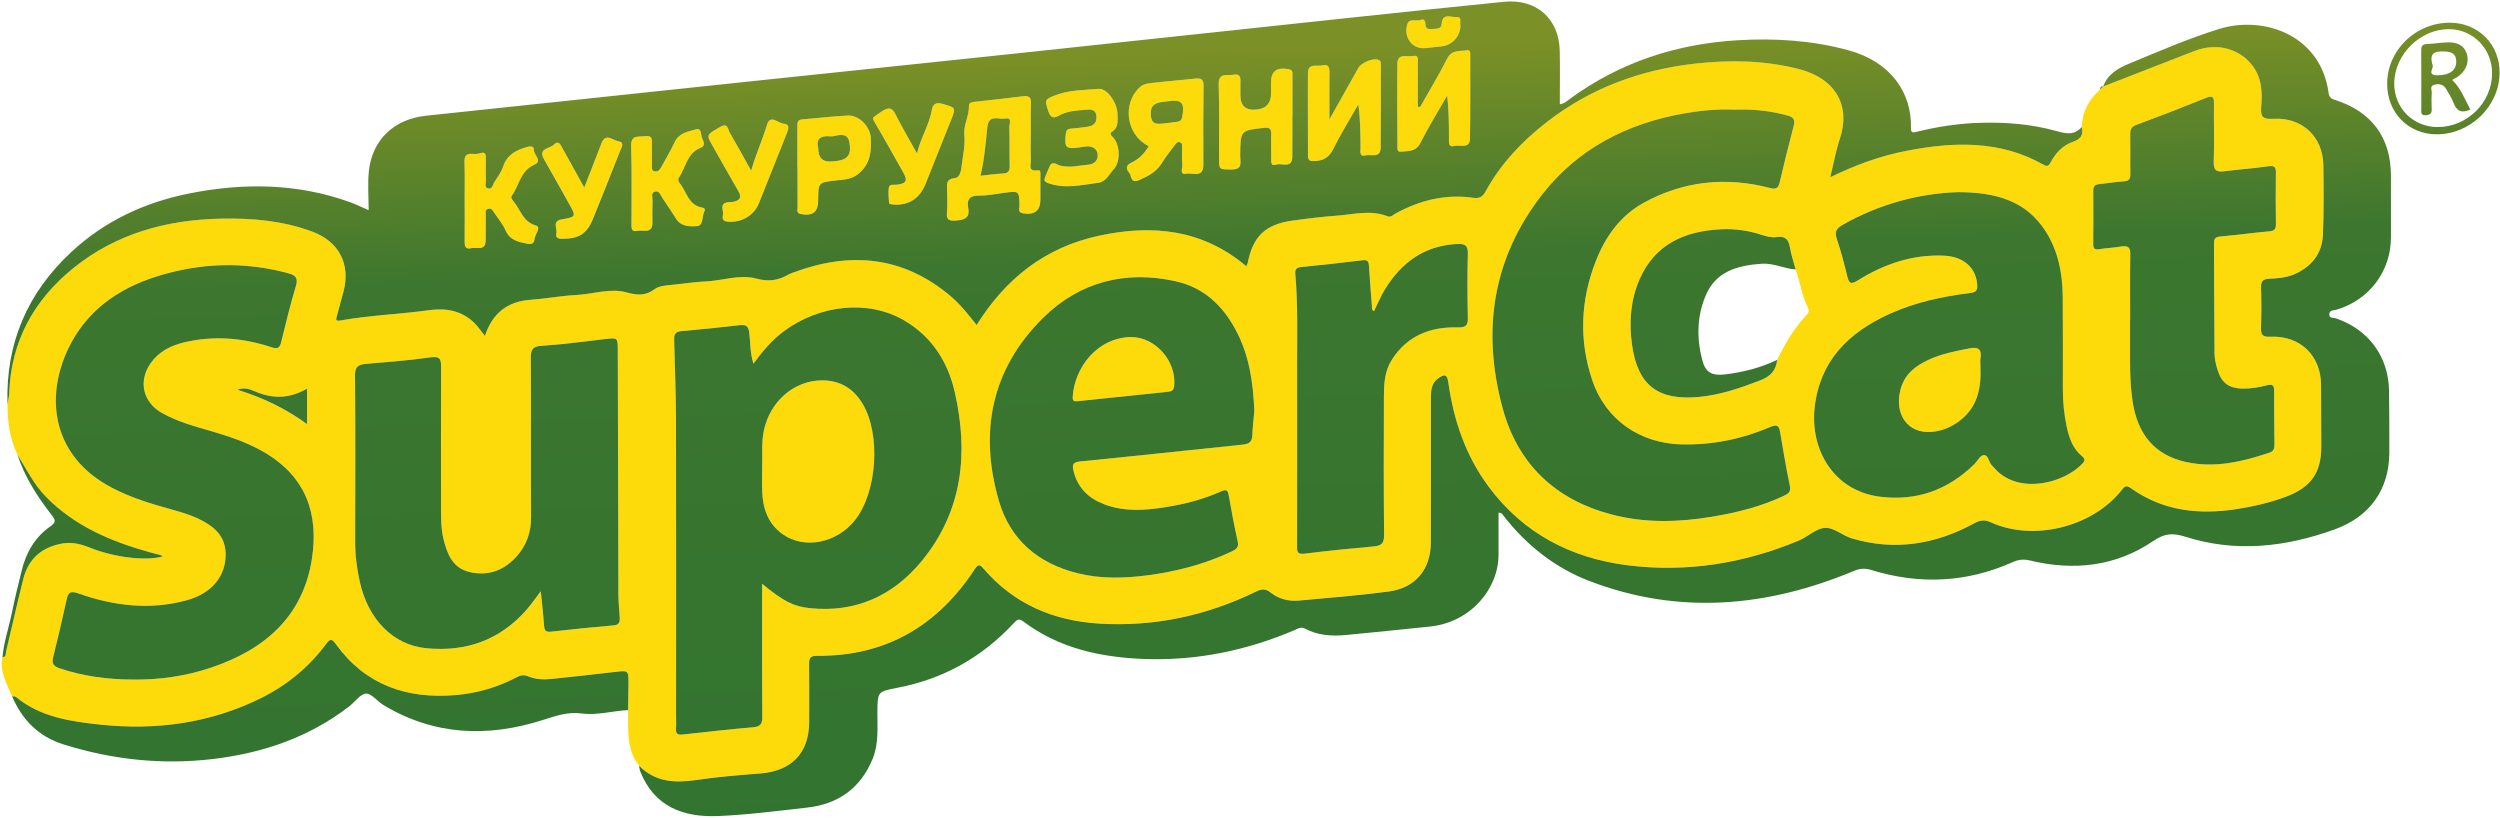
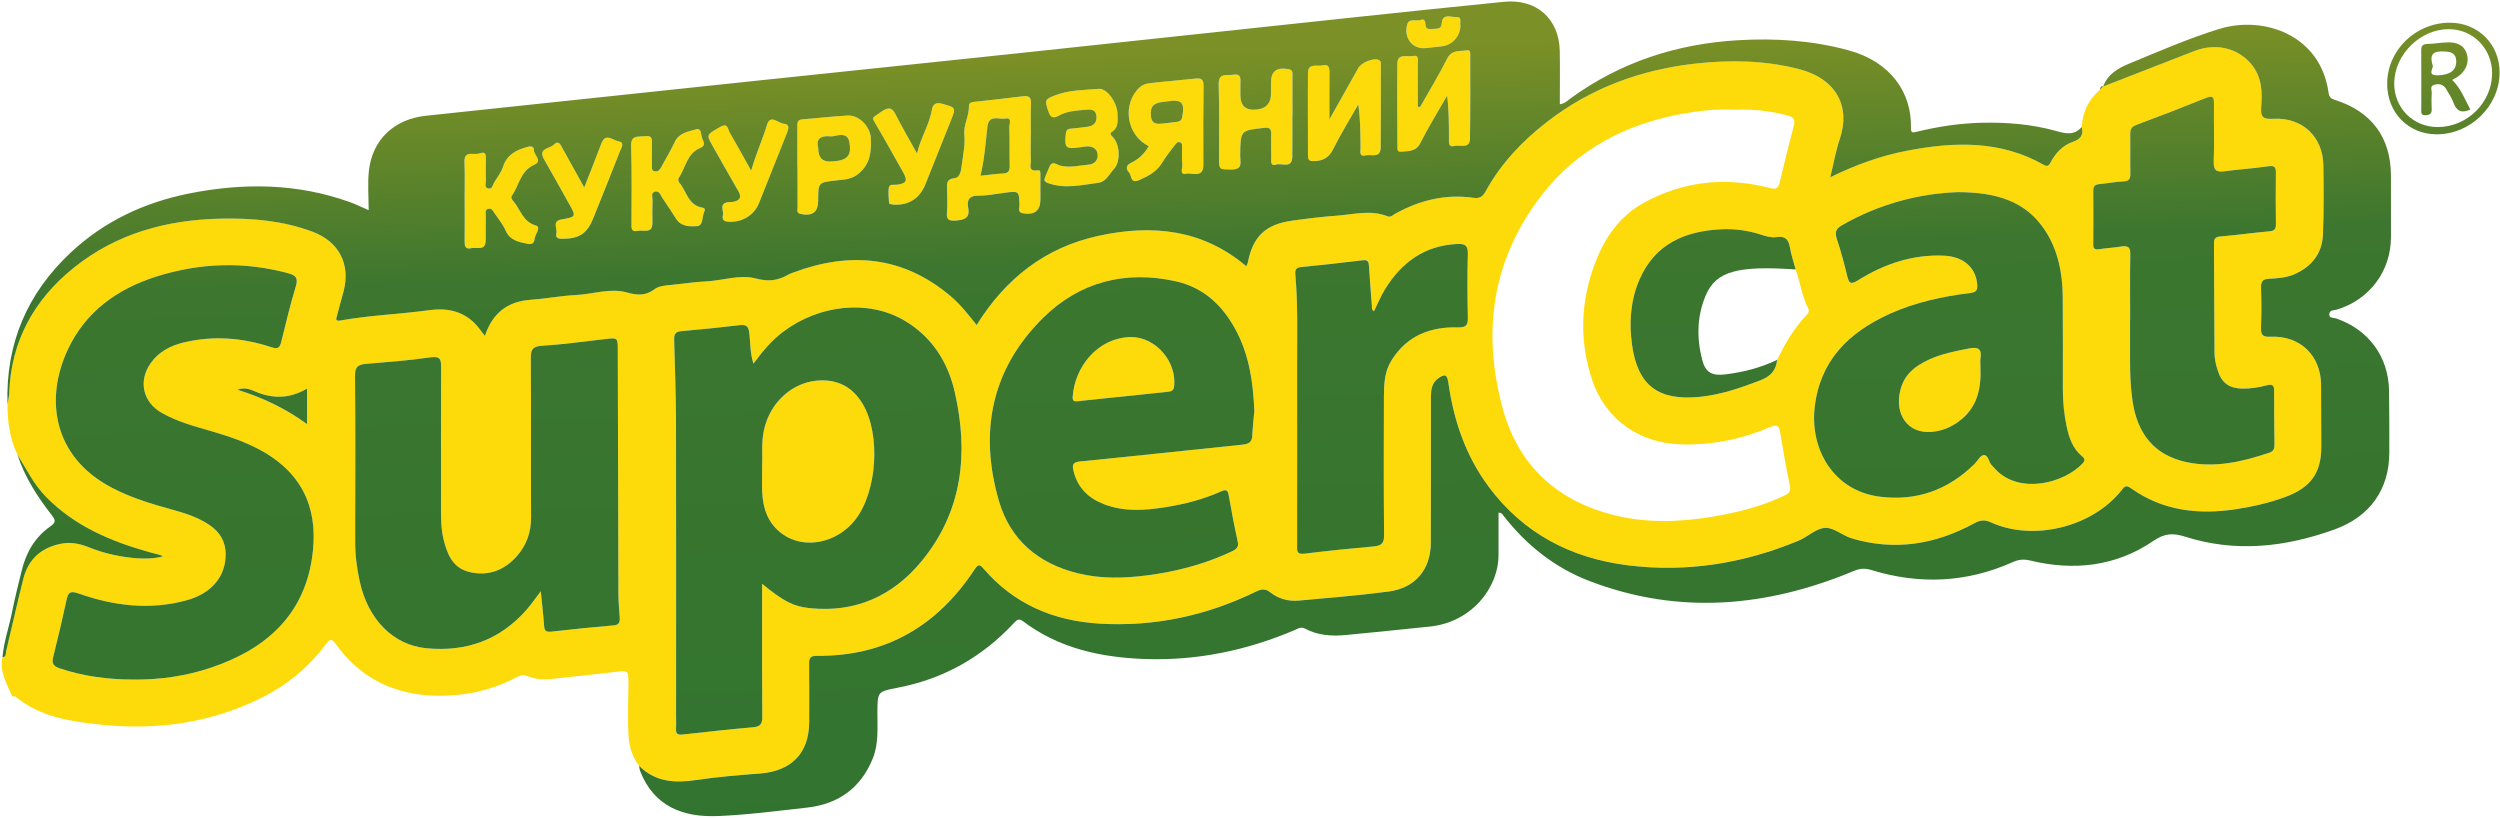
<svg xmlns="http://www.w3.org/2000/svg" width="159" height="52" viewBox="0 0 159 52" fill="none">
  <g clip-path="url(#clip0_3396_1077)">
    <path d="M40.641 48.696C39.814 47.634 39.971 46.382 39.944 45.164C39.953 44.614 39.966 44.065 39.969 43.514C39.972 42.618 39.971 42.633 39.093 42.737C37.767 42.895 36.439 43.036 35.11 43.177C34.593 43.232 34.076 43.214 33.59 43.015C33.336 42.911 33.13 42.929 32.893 43.056C31.664 43.708 30.356 44.092 28.961 44.207C25.846 44.466 23.238 43.559 21.365 40.977C21.117 40.637 21.017 40.582 20.74 40.955C19.638 42.44 18.237 43.592 16.568 44.413C13.342 46.002 9.91 46.46 6.369 46.084C4.474 45.883 2.562 45.607 1.01 44.321C0.957 44.277 0.851 44.296 0.77 44.285C0.434 43.486 -0.041 42.721 0.155 41.795C0.408 41.785 0.35 41.578 0.384 41.433C0.75 39.889 1.094 38.339 1.485 36.8C1.809 35.524 2.671 34.788 3.975 34.564C4.585 34.459 5.156 34.605 5.717 34.831C7.271 35.458 9.336 35.699 10.356 35.382C10.3 35.353 10.248 35.313 10.191 35.297C9.954 35.231 9.714 35.176 9.477 35.11C7.034 34.424 4.751 33.455 2.934 31.61C2.148 30.811 1.673 29.825 1.098 28.896C0.619 27.881 0.473 26.803 0.476 25.7C0.514 25.464 0.577 25.227 0.585 24.988C0.702 21.704 2.149 19.071 4.685 17.03C7.396 14.848 10.585 13.976 14.036 13.903C16.026 13.86 17.983 14.028 19.863 14.728C21.559 15.361 22.302 16.798 21.847 18.536C21.712 19.049 21.564 19.556 21.434 20.07C21.393 20.232 21.278 20.446 21.652 20.379C23.515 20.046 25.412 19.982 27.286 19.723C28.379 19.572 29.387 19.751 30.193 20.562C30.429 20.799 30.617 21.083 30.838 21.36C31.318 19.926 32.256 19.166 33.751 19.062C34.714 18.996 35.67 18.806 36.633 18.759C37.716 18.706 38.8 18.297 39.875 18.599C40.53 18.782 41.064 18.813 41.628 18.39C41.917 18.173 42.322 18.155 42.693 18.117C43.428 18.041 44.163 17.929 44.901 17.893C45.967 17.842 47.047 17.431 48.082 17.711C48.871 17.923 49.495 17.839 50.147 17.456C50.235 17.404 50.334 17.371 50.43 17.335C54.065 15.976 57.446 16.272 60.476 18.848C61.085 19.365 61.574 19.993 62.111 20.668C63.949 17.725 66.449 15.742 69.851 14.998C73.264 14.252 76.471 14.566 79.264 16.927C79.316 16.803 79.348 16.753 79.358 16.699C79.689 15.028 80.479 14.267 82.187 14.029C83.123 13.899 84.064 13.784 85.006 13.714C86.082 13.634 87.169 13.322 88.241 13.751C88.46 13.838 88.587 13.668 88.74 13.585C90.294 12.729 91.943 12.318 93.721 12.579C94.13 12.639 94.316 12.473 94.491 12.154C95.458 10.396 96.813 8.971 98.396 7.744C101.18 5.586 104.366 4.424 107.852 4.039C110.05 3.796 112.243 3.834 114.407 4.388C116.798 5 117.7 6.781 117.017 8.804C116.757 9.575 116.619 10.386 116.403 11.271C118.031 10.474 119.611 9.905 121.275 9.584C124.262 9.01 127.204 8.905 129.966 10.472C130.216 10.615 130.305 10.539 130.421 10.319C130.736 9.723 131.192 9.237 131.836 9.015C132.343 8.84 132.52 8.565 132.398 8.069C132.445 7.124 132.829 6.342 133.545 5.718C133.619 5.641 133.695 5.564 133.769 5.488L133.758 5.497C135.689 4.746 137.62 3.997 139.55 3.245C140.907 2.718 142.28 3.033 143.149 4.041C143.855 4.86 143.89 5.833 143.807 6.816C143.755 7.439 143.932 7.591 144.577 7.553C146.417 7.444 147.736 8.692 147.762 10.509C147.783 11.977 147.796 13.446 147.738 14.912C147.691 16.092 147.049 16.926 145.96 17.42C145.442 17.655 144.882 17.698 144.333 17.722C143.885 17.74 143.787 17.909 143.8 18.313C143.827 19.148 143.831 19.986 143.797 20.82C143.779 21.289 143.888 21.436 144.407 21.413C146.294 21.327 147.609 22.616 147.618 24.485C147.624 25.79 147.63 27.095 147.631 28.4C147.631 30.061 146.974 30.988 145.391 31.584C144.367 31.97 143.306 32.209 142.227 32.376C139.826 32.748 137.546 32.491 135.52 31.042C135.188 30.804 135.093 30.967 134.91 31.196C133.059 33.518 129.317 34.443 126.63 33.221C126.223 33.036 125.94 33.069 125.561 33.276C123.096 34.62 120.501 35.055 117.768 34.235C117.183 34.06 116.626 33.54 116.077 33.567C115.505 33.595 114.976 34.136 114.395 34.379C110.913 35.83 107.285 36.417 103.532 35.95C99.903 35.499 96.876 33.914 94.675 30.95C93.213 28.981 92.451 26.739 92.114 24.339C92.039 23.814 91.898 23.752 91.467 24.06C91.048 24.358 91.003 24.802 91.003 25.262C91.003 28.34 91.008 31.419 90.998 34.498C90.993 36.21 90.023 37.391 88.312 37.618C86.416 37.868 84.509 38.018 82.603 38.193C81.945 38.253 81.319 38.085 80.804 37.68C80.472 37.419 80.233 37.45 79.875 37.624C76.733 39.154 73.412 39.871 69.908 39.657C66.986 39.48 64.483 38.409 62.555 36.168C62.333 35.909 62.223 35.843 61.995 36.19C59.637 39.781 56.352 41.746 51.959 41.706C51.518 41.702 51.451 41.864 51.456 42.234C51.472 43.457 51.464 44.681 51.461 45.905C51.459 47.885 50.347 49.035 48.343 49.19C46.99 49.294 45.634 49.404 44.294 49.604C42.924 49.808 41.668 49.742 40.639 48.692L40.641 48.696ZM114.203 17.137C114.077 16.666 113.914 16.2 113.835 15.72C113.749 15.199 113.512 14.995 112.974 15.079C112.649 15.129 112.324 15.027 112.007 14.925C111.179 14.657 110.323 14.538 109.455 14.582C107.141 14.7 105.249 15.526 104.275 17.771C103.699 19.096 103.603 20.508 103.795 21.91C104.156 24.546 105.495 25.518 108.156 25.235C109.479 25.094 110.7 24.671 111.934 24.197C112.641 23.926 112.944 23.552 113.028 22.884C113.529 21.86 114.093 20.876 114.89 20.042C115.002 19.926 115.099 19.802 115.002 19.613C114.599 18.832 114.497 17.952 114.202 17.137H114.203ZM47.92 23.128C47.701 22.44 47.732 21.804 47.658 21.188C47.61 20.779 47.491 20.625 47.055 20.677C45.809 20.827 44.561 20.95 43.312 21.061C42.862 21.102 42.871 21.376 42.879 21.701C42.925 23.391 42.993 25.081 42.995 26.773C43.009 33.011 42.999 39.25 42.999 45.489C42.999 45.775 43.015 46.06 42.995 46.345C42.972 46.69 43.127 46.747 43.441 46.712C44.932 46.544 46.424 46.381 47.919 46.249C48.379 46.209 48.485 46.019 48.481 45.591C48.463 43.124 48.473 40.657 48.473 38.189C48.473 37.853 48.473 37.519 48.473 37.13C49.851 38.256 50.457 38.566 51.486 38.675C54.417 38.985 56.801 37.886 58.611 35.692C61.233 32.512 61.611 28.813 60.725 24.939C60.284 23.004 59.255 21.39 57.481 20.362C55.21 19.046 52.113 19.37 49.823 21.088C49.082 21.644 48.5 22.342 47.92 23.128ZM8.456 43.218C10.157 43.237 11.825 43.001 13.432 42.457C16.846 41.303 19.286 39.2 19.843 35.505C20.261 32.729 19.506 30.324 16.762 28.736C15.703 28.124 14.557 27.746 13.391 27.408C12.325 27.099 11.251 26.808 10.281 26.253C9.08 25.566 8.787 24.234 9.577 23.104C10.085 22.377 10.827 21.988 11.663 21.786C13.552 21.329 15.423 21.474 17.254 22.08C17.656 22.213 17.793 22.129 17.888 21.742C18.176 20.556 18.464 19.367 18.817 18.199C18.969 17.694 18.823 17.513 18.355 17.386C15.537 16.613 12.734 16.71 9.965 17.579C7.449 18.37 5.428 19.827 4.303 22.252C2.846 25.387 3.375 29.032 7.066 30.993C8.311 31.655 9.641 32.054 10.99 32.423C11.824 32.652 12.647 32.919 13.364 33.42C13.991 33.856 14.342 34.445 14.351 35.224C14.364 36.638 13.474 37.736 11.879 38.173C9.533 38.817 7.227 38.534 4.976 37.738C4.437 37.548 4.331 37.709 4.232 38.157C3.966 39.37 3.688 40.581 3.384 41.784C3.281 42.189 3.394 42.367 3.786 42.5C5.302 43.017 6.863 43.212 8.456 43.216V43.218ZM110.313 6.976C109.218 6.926 108.134 7.032 107.059 7.225C103.466 7.867 100.383 9.45 98.123 12.324C94.908 16.414 94.233 21.055 95.572 25.974C96.537 29.521 98.918 31.791 102.531 32.732C104.64 33.28 106.77 33.22 108.896 32.865C110.46 32.605 111.994 32.223 113.436 31.545C113.708 31.417 113.92 31.303 113.84 30.912C113.605 29.776 113.406 28.632 113.216 27.488C113.143 27.05 113.001 26.982 112.577 27.164C110.781 27.932 108.901 28.313 106.935 28.265C104.286 28.2 102.11 26.683 101.273 24.2C100.414 21.651 100.519 19.096 101.498 16.599C102.102 15.056 103.056 13.715 104.536 12.902C107.071 11.509 109.783 11.229 112.591 11.964C112.957 12.059 113.104 11.966 113.188 11.604C113.47 10.395 113.773 9.19 114.087 7.988C114.18 7.636 114.081 7.459 113.732 7.361C112.613 7.048 111.474 6.927 110.315 6.977L110.313 6.976ZM34.395 37.602C34.475 38.424 34.557 39.107 34.605 39.792C34.628 40.104 34.715 40.212 35.057 40.172C36.385 40.019 37.715 39.89 39.045 39.771C39.399 39.739 39.432 39.538 39.416 39.27C39.386 38.783 39.333 38.295 39.332 37.808C39.313 32.63 39.305 27.451 39.292 22.273C39.291 21.47 39.292 21.473 38.462 21.568C37.134 21.719 35.808 21.907 34.477 21.99C33.862 22.028 33.757 22.24 33.761 22.793C33.786 26.157 33.758 29.521 33.777 32.885C33.782 33.856 33.485 34.698 32.845 35.404C32.061 36.269 31.067 36.651 29.9 36.39C28.782 36.14 28.438 35.235 28.204 34.271C28.05 33.632 28.052 32.978 28.052 32.326C28.051 29.349 28.041 26.373 28.057 23.395C28.06 22.885 28.026 22.631 27.367 22.728C26.006 22.928 24.629 23.027 23.256 23.144C22.764 23.185 22.575 23.342 22.58 23.888C22.61 27.394 22.596 30.902 22.59 34.408C22.589 35.289 22.696 36.156 22.887 37.012C23.422 39.406 25.007 41.02 27.109 41.227C29.651 41.477 31.819 40.701 33.507 38.76C33.787 38.438 34.028 38.085 34.396 37.602H34.395ZM124.531 12.219C122.073 12.305 119.518 12.962 117.152 14.321C116.75 14.551 116.677 14.776 116.819 15.201C117.078 15.973 117.29 16.761 117.478 17.552C117.589 18.023 117.701 18.118 118.166 17.827C119.834 16.787 121.642 16.168 123.648 16.262C124.874 16.32 125.662 17.02 125.745 18.087C125.771 18.421 125.721 18.581 125.314 18.633C123.556 18.852 121.83 19.218 120.203 19.95C117.564 21.139 115.724 22.952 115.405 25.958C115.125 28.596 116.609 31.215 119.553 31.59C121.883 31.887 123.89 31.162 125.558 29.525C125.761 29.325 125.943 28.958 126.153 28.945C126.475 28.922 126.466 29.403 126.687 29.606C126.792 29.701 126.876 29.82 126.979 29.921C128.545 31.461 131.316 30.689 132.446 29.476C132.596 29.315 132.619 29.186 132.421 29.024C131.818 28.528 131.584 27.832 131.431 27.105C131.268 26.326 131.194 25.536 131.194 24.739C131.194 22.782 131.205 20.826 131.186 18.868C131.171 17.38 130.896 15.938 130.071 14.669C128.838 12.771 126.934 12.227 124.527 12.219H124.531ZM79.778 26.125C79.694 24.281 79.457 22.575 78.574 20.947C77.713 19.361 76.512 18.279 74.787 17.892C71.588 17.174 68.668 17.924 66.357 20.201C63.042 23.469 62.258 27.485 63.534 31.863C64.251 34.324 66.023 35.837 68.542 36.46C70.002 36.822 71.477 36.785 72.957 36.594C74.825 36.352 76.624 35.877 78.332 35.075C78.615 34.943 78.804 34.817 78.72 34.438C78.503 33.463 78.317 32.48 78.147 31.497C78.087 31.145 77.966 31.118 77.66 31.254C76.529 31.759 75.336 32.066 74.113 32.258C72.801 32.466 71.493 32.558 70.216 32.068C69.21 31.682 68.525 31.004 68.275 29.939C68.194 29.596 68.203 29.396 68.68 29.349C72.131 29.011 75.578 28.632 79.028 28.28C79.415 28.241 79.63 28.123 79.647 27.703C79.669 27.155 79.736 26.608 79.778 26.125ZM135.479 20.329H135.471C135.471 21.185 135.473 22.041 135.471 22.897C135.47 23.753 135.504 24.604 135.622 25.456C135.929 27.636 137.054 28.968 139.085 29.395C140.895 29.775 142.631 29.359 144.34 28.786C144.607 28.697 144.66 28.518 144.657 28.269C144.642 27.127 144.631 25.986 144.634 24.845C144.634 24.507 144.519 24.414 144.189 24.5C143.672 24.636 143.144 24.723 142.605 24.713C141.784 24.699 141.303 24.364 141.055 23.577C140.945 23.231 140.849 22.863 140.845 22.503C140.82 20.16 140.825 17.815 140.809 15.471C140.806 15.156 140.92 15.064 141.237 15.037C142.277 14.947 143.311 14.802 144.35 14.707C144.681 14.678 144.752 14.538 144.748 14.244C144.734 13.163 144.73 12.083 144.747 11.002C144.753 10.628 144.666 10.51 144.255 10.573C143.341 10.71 142.415 10.765 141.499 10.888C140.981 10.958 140.769 10.849 140.793 10.266C140.84 9.045 140.793 7.821 140.809 6.598C140.814 6.19 140.748 6.044 140.296 6.226C138.831 6.819 137.356 7.388 135.874 7.939C135.56 8.055 135.479 8.224 135.484 8.527C135.497 9.362 135.475 10.199 135.49 11.034C135.496 11.352 135.426 11.516 135.06 11.534C134.548 11.56 134.041 11.656 133.53 11.706C133.267 11.732 133.127 11.814 133.131 12.114C133.143 13.256 133.136 14.397 133.13 15.539C133.128 15.806 133.221 15.896 133.501 15.85C133.967 15.775 134.442 15.753 134.906 15.677C135.322 15.61 135.496 15.706 135.487 16.169C135.46 17.555 135.478 18.941 135.478 20.328L135.479 20.329ZM87.389 19.787C87.215 19.695 87.262 19.558 87.253 19.45C87.185 18.597 87.122 17.745 87.065 16.891C87.049 16.649 86.981 16.512 86.695 16.546C85.388 16.699 84.082 16.853 82.773 16.977C82.443 17.009 82.355 17.133 82.382 17.435C82.549 19.305 82.496 21.18 82.498 23.054C82.504 26.927 82.498 30.8 82.496 34.673C82.496 34.987 82.439 35.277 82.959 35.212C84.427 35.028 85.901 34.878 87.374 34.748C87.857 34.705 88.031 34.548 88.027 34.04C88.001 31.085 88.005 28.129 88.017 25.173C88.021 24.386 88.066 23.6 88.513 22.891C89.49 21.346 90.96 20.771 92.715 20.82C93.262 20.836 93.366 20.664 93.355 20.174C93.325 18.83 93.317 17.484 93.355 16.14C93.37 15.601 93.169 15.491 92.68 15.513C90.593 15.61 89.14 16.688 88.09 18.385C87.818 18.826 87.622 19.314 87.389 19.783V19.787ZM19.531 24.713C18.392 25.376 17.318 25.368 16.21 24.889C15.902 24.755 15.549 24.617 15.1 24.787C16.716 25.289 18.158 25.979 19.531 26.974V24.713Z" fill="#FDDB0A" />
    <path d="M65.556 8.527C65.556 9.077 65.539 9.627 65.563 10.176C65.576 10.46 65.349 10.938 66.016 10.826C66.201 10.794 66.168 11.029 66.169 11.162C66.174 11.671 66.172 12.18 66.17 12.688C66.17 13.396 65.801 13.682 65.071 13.568C64.697 13.509 64.846 13.231 64.84 13.044C64.809 12.143 64.818 12.143 63.905 12.256C63.355 12.324 62.804 12.444 62.255 12.437C61.653 12.43 61.48 12.697 61.578 13.211C61.693 13.806 61.413 13.968 60.866 14.018C60.413 14.06 60.173 14.034 60.226 13.491C60.272 13.027 60.234 12.555 60.234 12.088C60.234 11.734 60.139 11.391 60.725 11.322C61.089 11.279 61.13 10.784 61.172 10.459C61.253 9.836 61.394 9.214 61.331 8.578C61.268 7.94 61.645 7.371 61.625 6.737C61.619 6.538 61.778 6.494 61.965 6.474C63 6.365 64.035 6.249 65.068 6.119C65.44 6.072 65.586 6.182 65.57 6.572C65.542 7.222 65.562 7.875 65.562 8.526H65.556V8.527ZM62.36 11.179C62.885 11.124 63.329 11.052 63.774 11.037C64.125 11.023 64.224 10.876 64.217 10.547C64.197 9.735 64.224 8.922 64.193 8.111C64.186 7.909 64.4 7.449 63.942 7.54C63.55 7.617 62.889 7.242 62.797 8.075C62.688 9.08 62.62 10.092 62.36 11.179Z" fill="#FDDB0A" />
    <path d="M73.06 9.293C71.627 8.592 71.345 6.591 72.499 5.541C72.679 5.378 72.903 5.315 73.113 5.291C74.088 5.175 75.069 5.104 76.046 4.995C76.43 4.952 76.549 5.085 76.545 5.46C76.526 7.13 76.52 8.802 76.534 10.472C76.54 11.359 75.825 10.967 75.448 11.045C74.99 11.139 75.22 10.681 75.195 10.472C75.153 10.111 75.184 9.74 75.179 9.373C75.177 9.256 75.205 9.111 75.062 9.053C74.891 8.983 74.799 9.116 74.715 9.231C74.448 9.593 74.154 9.94 73.926 10.325C73.584 10.906 73.057 11.191 72.456 11.451C71.874 11.704 71.983 11.169 71.817 10.984C71.643 10.789 71.559 10.534 71.926 10.36C72.413 10.129 72.793 9.77 73.06 9.293ZM74.056 7.848C74.321 7.816 74.585 7.789 74.849 7.752C75.016 7.729 75.138 7.681 75.18 7.469C75.37 6.523 75.175 6.305 74.227 6.448C74.145 6.461 74.064 6.468 73.982 6.478C73.341 6.548 73.145 6.78 73.197 7.373C73.249 7.964 73.653 7.89 74.055 7.849L74.056 7.848Z" fill="#FDDB0A" />
    <path d="M90.317 6.809C90.897 5.781 91.51 4.772 92.043 3.721C92.337 3.14 92.854 3.281 93.302 3.2C93.54 3.157 93.506 3.403 93.506 3.555C93.506 5.305 93.519 7.057 93.49 8.807C93.479 9.505 92.853 9.188 92.501 9.285C92.109 9.393 92.153 9.063 92.152 8.825C92.15 7.92 92.152 7.014 92.036 6.084C91.465 7.085 90.854 8.066 90.336 9.094C90.045 9.671 89.561 9.603 89.091 9.648C88.84 9.673 88.877 9.45 88.876 9.296C88.869 7.546 88.85 5.795 88.873 4.045C88.883 3.358 89.508 3.645 89.861 3.564C90.266 3.471 90.164 3.845 90.166 4.061C90.176 4.968 90.17 5.875 90.17 6.782L90.316 6.811L90.317 6.809Z" fill="#FDDB0A" />
    <path d="M84.551 7.589C85.191 6.45 85.788 5.389 86.384 4.328C86.578 3.982 87.279 3.693 87.634 3.792C87.867 3.857 87.82 4.034 87.82 4.185C87.821 5.916 87.826 7.649 87.81 9.381C87.804 10.09 87.189 9.793 86.842 9.88C86.426 9.984 86.533 9.609 86.53 9.396C86.52 8.489 86.525 7.582 86.385 6.64C85.848 7.585 85.271 8.511 84.789 9.483C84.525 10.017 84.159 10.217 83.6 10.243C83.317 10.257 83.183 10.212 83.184 9.898C83.191 8.146 83.171 6.393 83.186 4.641C83.192 3.98 83.769 4.242 84.115 4.155C84.494 4.061 84.557 4.291 84.553 4.608C84.542 5.563 84.549 6.52 84.549 7.588L84.551 7.589Z" fill="#FDDB0A" />
    <path d="M82.19 7.403C82.19 8.257 82.199 9.112 82.188 9.967C82.178 10.753 81.513 10.348 81.162 10.467C80.763 10.602 80.854 10.211 80.848 9.994C80.834 9.506 80.837 9.017 80.841 8.528C80.844 8.243 80.799 8.089 80.425 8.13C78.882 8.292 78.887 8.277 78.873 9.911C78.869 10.293 79.072 10.792 78.318 10.781C77.532 10.77 77.53 10.821 77.528 10.014C77.524 8.467 77.551 6.918 77.507 5.373C77.485 4.6 78.022 4.821 78.423 4.754C78.987 4.658 78.878 5.056 78.884 5.367C78.889 5.591 78.884 5.814 78.884 6.039C78.883 6.739 79.233 7.048 79.936 6.967C80.536 6.899 80.835 6.56 80.834 5.951C80.834 5.726 80.834 5.503 80.833 5.278C80.832 4.532 81.167 4.275 81.927 4.393C82.245 4.442 82.197 4.644 82.197 4.839C82.2 5.694 82.198 6.549 82.198 7.404H82.188L82.19 7.403Z" fill="#FDDB0A" />
    <path d="M29.549 12.764C29.549 11.949 29.568 11.133 29.54 10.32C29.526 9.924 29.649 9.754 30.054 9.786C30.216 9.798 30.39 9.797 30.541 9.746C30.85 9.645 30.9 9.793 30.897 10.042C30.892 10.531 30.885 11.021 30.9 11.509C30.905 11.673 30.791 11.919 31.035 11.983C31.315 12.058 31.328 11.766 31.424 11.608C31.624 11.279 31.875 10.963 31.992 10.605C32.235 9.852 32.801 9.553 33.499 9.355C33.741 9.286 33.96 9.278 33.955 9.541C33.95 9.86 34.527 10.236 33.975 10.48C33.085 10.872 33.023 11.801 32.547 12.456C32.458 12.578 32.599 12.733 32.684 12.837C33.115 13.368 33.266 14.11 34.093 14.35C34.434 14.45 34.03 14.902 33.997 15.198C33.97 15.436 33.852 15.562 33.582 15.511C32.993 15.398 32.429 15.295 32.147 14.645C31.979 14.257 31.691 13.92 31.453 13.564C31.354 13.416 31.272 13.21 31.035 13.287C30.822 13.356 30.896 13.559 30.894 13.71C30.885 14.24 30.896 14.77 30.887 15.3C30.875 15.99 30.313 15.699 29.97 15.784C29.584 15.88 29.542 15.642 29.547 15.333C29.561 14.477 29.552 13.621 29.552 12.766H29.547L29.549 12.764Z" fill="#FDDB0A" />
    <path d="M41.461 9.775C41.461 10.019 41.454 10.264 41.464 10.508C41.47 10.659 41.409 10.857 41.649 10.896C41.838 10.925 41.953 10.813 42.037 10.656C42.328 10.118 42.651 9.594 42.907 9.041C43.182 8.446 43.768 8.368 44.273 8.224C44.629 8.123 44.563 8.578 44.657 8.793C44.75 9.007 44.902 9.259 44.545 9.403C43.672 9.754 43.612 10.683 43.156 11.33C43.115 11.387 43.145 11.548 43.201 11.612C43.673 12.157 43.761 13.056 44.673 13.205C44.786 13.223 44.874 13.296 44.808 13.418C44.634 13.746 44.75 14.351 44.336 14.381C43.904 14.41 43.331 14.425 43.012 13.93C42.725 13.483 42.437 13.038 42.135 12.601C42.015 12.427 41.947 12.119 41.672 12.181C41.366 12.249 41.511 12.555 41.502 12.757C41.481 13.224 41.491 13.693 41.495 14.161C41.499 14.903 40.906 14.602 40.547 14.681C40.117 14.778 40.162 14.456 40.162 14.191C40.16 12.562 40.196 10.932 40.139 9.305C40.114 8.549 40.593 8.717 41.011 8.661C41.589 8.582 41.443 8.991 41.461 9.288C41.471 9.45 41.462 9.614 41.461 9.776V9.775Z" fill="#FDDB0A" />
    <path d="M50.711 10.618C50.711 9.762 50.712 8.907 50.711 8.051C50.711 7.817 50.702 7.611 51.038 7.587C51.998 7.515 52.953 7.393 53.913 7.346C54.655 7.311 55.359 8.069 55.384 8.8C55.413 9.627 55.369 10.361 54.653 11.002C54.184 11.423 53.697 11.412 53.193 11.471C52.041 11.604 52.038 11.582 52.036 12.739C52.035 13.487 51.685 13.755 50.933 13.611C50.643 13.554 50.725 13.347 50.723 13.185C50.715 12.329 50.719 11.474 50.719 10.618H50.711ZM52.041 9.416C52.039 10.019 52.305 10.303 52.837 10.27C53 10.259 53.166 10.25 53.327 10.222C53.952 10.114 54.158 9.773 54.022 9.05C53.919 8.504 53.526 8.549 53.118 8.638C53.019 8.66 52.913 8.681 52.814 8.671C52.166 8.607 51.881 8.86 52.042 9.416H52.041Z" fill="#FDDB0A" />
    <path d="M71.075 7.289C71.076 7.691 71.151 8.108 70.72 8.384C70.546 8.495 70.662 8.606 70.776 8.72C71.231 9.176 71.285 10.28 70.848 10.747C70.549 11.066 70.352 11.558 69.867 11.621C68.796 11.764 67.72 12.036 66.641 11.639C66.505 11.588 66.398 11.504 66.434 11.384C66.513 11.119 66.639 10.868 66.743 10.611C66.915 10.188 67.216 10.479 67.419 10.53C68.043 10.689 68.646 10.519 69.251 10.469C69.608 10.439 69.866 10.166 69.807 9.787C69.754 9.448 69.474 9.295 69.125 9.311C68.982 9.317 68.84 9.345 68.698 9.366C67.785 9.505 67.689 9.408 67.783 8.521C67.806 8.297 67.877 8.196 68.11 8.181C68.438 8.161 68.763 8.108 69.09 8.072C69.484 8.028 69.757 7.869 69.737 7.422C69.715 6.941 69.375 6.948 69.03 6.981C68.46 7.035 67.88 7.056 67.361 7.345C67.042 7.523 66.831 7.54 66.683 7.101C66.435 6.364 66.415 6.323 67.161 6.044C68.034 5.716 68.967 5.73 69.876 5.651C70.431 5.603 71.078 6.577 71.075 7.291V7.289Z" fill="#FDDB0A" />
    <path d="M58.323 9.76C58.55 8.754 59.118 7.923 59.275 6.945C59.325 6.639 59.53 6.49 59.907 6.596C60.808 6.85 60.811 6.829 60.471 7.675C59.932 9.017 59.399 10.361 58.863 11.704C58.487 12.646 57.748 13.103 56.753 13.002C56.679 12.995 56.546 12.961 56.545 12.932C56.523 12.61 56.488 12.283 56.523 11.964C56.554 11.672 56.836 11.77 57.022 11.748C57.643 11.673 57.744 11.499 57.448 10.972C56.838 9.887 56.236 8.8 55.603 7.729C55.493 7.544 55.494 7.479 55.66 7.376C55.848 7.259 56.017 7.113 56.21 7.005C56.514 6.835 56.74 6.851 56.927 7.219C57.351 8.051 57.825 8.86 58.323 9.761V9.76Z" fill="#FDDB0A" />
    <path d="M47.775 10.852C48.071 9.822 48.492 8.9 48.784 7.93C48.991 7.244 49.498 7.838 49.854 7.866C50.232 7.897 50.163 8.175 50.053 8.45C49.452 9.941 48.871 11.441 48.266 12.931C47.937 13.742 47.105 14.185 46.248 14.089C45.921 14.052 45.944 13.838 45.98 13.659C46.035 13.384 45.734 12.969 46.26 12.861C46.38 12.837 46.507 12.855 46.628 12.833C47.042 12.756 47.198 12.563 46.961 12.152C46.378 11.147 45.811 10.133 45.239 9.122C44.929 8.573 44.969 8.538 45.829 8.059C46.304 7.794 46.294 8.227 46.409 8.422C46.87 9.207 47.304 10.008 47.777 10.852H47.775Z" fill="#FDDB0A" />
    <path d="M37.156 11.918C37.522 10.98 37.892 10.055 38.244 9.123C38.511 8.418 38.964 8.918 39.312 8.976C39.755 9.05 39.524 9.369 39.435 9.594C38.867 11.033 38.298 12.471 37.716 13.904C37.327 14.863 36.823 15.176 35.791 15.183C35.523 15.185 35.308 15.147 35.383 14.837C35.456 14.536 35.087 14.061 35.703 13.953C36.644 13.789 36.65 13.777 36.187 12.948C35.659 12.007 35.135 11.062 34.598 10.125C34.19 9.414 34.959 9.464 35.215 9.202C35.533 8.876 35.656 9.223 35.779 9.44C36.236 10.255 36.686 11.075 37.154 11.918H37.156Z" fill="#FDDB0A" />
    <path d="M92.881 1.611C92.881 2.318 92.335 2.894 91.65 2.948C91.304 2.975 90.96 3.035 90.613 3.06C89.814 3.116 89.244 2.363 89.509 1.528C89.632 1.136 90.09 1.377 90.379 1.261C90.587 1.177 90.656 1.358 90.658 1.543C90.662 1.887 90.907 1.854 91.136 1.837C91.374 1.819 91.668 1.863 91.691 1.51C91.735 0.801 92.295 1.11 92.624 1.083C93.013 1.051 92.826 1.434 92.881 1.613V1.611Z" fill="#FDDB0A" />
    <path d="M48.473 29.625C48.502 28.956 48.415 28.162 48.583 27.374C48.977 25.517 50.508 24.196 52.275 24.191C53.437 24.187 54.278 24.709 54.859 25.675C56.027 27.616 55.791 31.277 54.389 33.062C53.228 34.539 51.169 34.955 49.785 33.978C48.852 33.319 48.521 32.358 48.476 31.274C48.455 30.766 48.473 30.256 48.473 29.625Z" fill="#FDDB0A" />
    <path d="M125.956 23.32C126.015 24.675 125.784 25.913 124.594 26.795C124.067 27.185 123.486 27.416 122.84 27.469C121.341 27.591 120.468 26.363 120.868 24.793C121.122 23.802 121.811 23.274 122.675 22.875C123.502 22.495 124.386 22.324 125.274 22.154C125.813 22.05 126.051 22.207 125.962 22.772C125.934 22.951 125.957 23.137 125.957 23.32H125.956Z" fill="#FDDB0A" />
    <path d="M71.937 21.434C73.51 21.443 74.849 22.99 74.676 24.575C74.645 24.863 74.463 24.897 74.261 24.918C72.345 25.121 70.428 25.314 68.512 25.519C68.287 25.544 68.21 25.465 68.222 25.257C68.328 23.429 69.725 21.486 71.936 21.434H71.937Z" fill="#FDDB0A" />
    <path d="M132.399 8.072C132.523 8.569 132.345 8.844 131.838 9.019C131.194 9.241 130.737 9.727 130.422 10.323C130.306 10.542 130.218 10.618 129.967 10.476C127.205 8.909 124.264 9.014 121.276 9.588C119.612 9.908 118.032 10.477 116.404 11.274C116.62 10.39 116.759 9.58 117.018 8.808C117.701 6.785 116.799 5.004 114.408 4.392C112.245 3.838 110.051 3.8 107.853 4.042C104.368 4.427 101.181 5.59 98.397 7.747C96.813 8.974 95.459 10.399 94.492 12.158C94.317 12.476 94.133 12.643 93.722 12.583C91.944 12.322 90.295 12.733 88.741 13.589C88.587 13.673 88.461 13.841 88.243 13.754C87.171 13.328 86.084 13.639 85.007 13.718C84.065 13.786 83.124 13.902 82.188 14.033C80.48 14.271 79.689 15.032 79.359 16.703C79.348 16.757 79.317 16.808 79.265 16.931C76.472 14.57 73.265 14.256 69.852 15.002C66.449 15.746 63.949 17.729 62.113 20.671C61.576 19.997 61.086 19.369 60.477 18.851C57.446 16.276 54.065 15.98 50.431 17.339C50.335 17.375 50.236 17.408 50.148 17.459C49.495 17.843 48.872 17.927 48.083 17.714C47.048 17.436 45.968 17.847 44.902 17.897C44.164 17.933 43.429 18.044 42.694 18.12C42.324 18.158 41.92 18.176 41.629 18.394C41.066 18.817 40.531 18.786 39.876 18.602C38.802 18.301 37.717 18.71 36.634 18.763C35.671 18.81 34.715 19 33.752 19.066C32.257 19.169 31.32 19.929 30.839 21.364C30.617 21.086 30.429 20.803 30.194 20.566C29.387 19.755 28.38 19.576 27.287 19.727C25.414 19.986 23.517 20.049 21.653 20.383C21.278 20.451 21.393 20.237 21.435 20.074C21.565 19.561 21.715 19.052 21.848 18.54C22.305 16.802 21.561 15.363 19.864 14.732C17.985 14.031 16.027 13.865 14.037 13.906C10.586 13.98 7.397 14.852 4.686 17.034C2.15 19.075 0.703 21.706 0.586 24.992C0.577 25.231 0.514 25.468 0.477 25.703C0.352 21.874 1.72 18.651 4.526 16.037C6.648 14.06 9.195 12.871 12.033 12.305C15.481 11.617 18.903 11.651 22.253 12.855C22.615 12.985 22.962 13.158 23.446 13.367C23.446 12.494 23.376 11.685 23.459 10.891C23.667 8.89 25.063 7.576 27.088 7.361C33.983 6.633 40.878 5.897 47.774 5.169C53.361 4.58 58.95 4.003 64.536 3.41C71.636 2.655 78.736 1.888 85.837 1.132C89.11 0.784 92.386 0.439 95.661 0.114C97.718 -0.091 99.161 1.192 99.201 3.242C99.222 4.361 99.204 5.481 99.204 6.628C99.51 6.599 99.678 6.409 99.867 6.271C103.042 3.958 106.623 2.788 110.537 2.558C112.915 2.419 115.269 2.571 117.572 3.2C120.26 3.933 121.593 5.898 121.537 8.142C121.529 8.484 121.675 8.435 121.907 8.379C123.248 8.053 124.606 7.843 125.992 7.809C127.605 7.768 129.199 7.893 130.752 8.326C131.37 8.499 131.92 8.633 132.398 8.076L132.399 8.072ZM65.556 8.529H65.562C65.562 7.877 65.542 7.225 65.57 6.575C65.586 6.185 65.44 6.075 65.068 6.121C64.035 6.251 63 6.368 61.965 6.477C61.778 6.496 61.619 6.541 61.625 6.739C61.645 7.373 61.269 7.942 61.331 8.58C61.393 9.217 61.253 9.838 61.172 10.461C61.13 10.786 61.089 11.282 60.725 11.325C60.139 11.393 60.234 11.737 60.234 12.09C60.234 12.559 60.272 13.03 60.226 13.493C60.171 14.035 60.411 14.062 60.866 14.021C61.413 13.97 61.693 13.808 61.578 13.213C61.48 12.7 61.653 12.432 62.255 12.44C62.804 12.447 63.355 12.326 63.905 12.258C64.818 12.145 64.809 12.144 64.84 13.047C64.846 13.234 64.697 13.511 65.071 13.57C65.801 13.684 66.169 13.398 66.17 12.691C66.17 12.182 66.174 11.673 66.169 11.164C66.168 11.032 66.201 10.797 66.016 10.828C65.35 10.941 65.576 10.463 65.563 10.178C65.54 9.63 65.556 9.079 65.556 8.53V8.529ZM73.06 9.294C72.793 9.771 72.413 10.13 71.926 10.361C71.557 10.535 71.643 10.791 71.817 10.985C71.984 11.17 71.874 11.706 72.456 11.452C73.056 11.191 73.583 10.907 73.926 10.326C74.154 9.941 74.448 9.594 74.715 9.233C74.8 9.117 74.891 8.985 75.062 9.055C75.205 9.112 75.176 9.257 75.179 9.375C75.184 9.742 75.152 10.112 75.195 10.474C75.22 10.682 74.99 11.141 75.448 11.046C75.827 10.968 76.541 11.359 76.534 10.474C76.522 8.803 76.528 7.132 76.545 5.461C76.549 5.085 76.431 4.954 76.046 4.997C75.069 5.106 74.088 5.178 73.113 5.292C72.903 5.317 72.677 5.379 72.499 5.542C71.345 6.592 71.627 8.594 73.06 9.294ZM90.317 6.81L90.171 6.781C90.171 5.873 90.177 4.966 90.168 4.06C90.165 3.844 90.268 3.471 89.862 3.563C89.511 3.644 88.884 3.357 88.874 4.044C88.851 5.794 88.871 7.545 88.877 9.295C88.877 9.448 88.841 9.672 89.092 9.647C89.562 9.602 90.045 9.67 90.337 9.093C90.855 8.065 91.465 7.084 92.037 6.083C92.153 7.013 92.151 7.919 92.153 8.824C92.153 9.063 92.11 9.392 92.502 9.284C92.854 9.187 93.48 9.502 93.491 8.806C93.519 7.056 93.507 5.304 93.507 3.554C93.507 3.403 93.542 3.156 93.303 3.199C92.856 3.28 92.34 3.139 92.044 3.72C91.513 4.771 90.898 5.781 90.318 6.808L90.317 6.81ZM84.551 7.59C84.551 6.521 84.543 5.566 84.554 4.61C84.558 4.294 84.495 4.063 84.117 4.158C83.772 4.244 83.193 3.982 83.187 4.643C83.171 6.396 83.192 8.148 83.186 9.901C83.186 10.215 83.317 10.259 83.601 10.246C84.16 10.22 84.525 10.02 84.79 9.485C85.273 8.513 85.849 7.587 86.387 6.642C86.526 7.584 86.52 8.492 86.531 9.398C86.534 9.612 86.427 9.986 86.843 9.883C87.19 9.795 87.805 10.094 87.811 9.383C87.826 7.652 87.822 5.92 87.821 4.187C87.821 4.036 87.869 3.86 87.635 3.795C87.281 3.695 86.579 3.986 86.385 4.331C85.788 5.391 85.192 6.452 84.552 7.592L84.551 7.59ZM82.19 7.404H82.2C82.2 6.549 82.203 5.694 82.199 4.84C82.199 4.645 82.247 4.442 81.93 4.393C81.169 4.275 80.834 4.53 80.835 5.279C80.835 5.503 80.835 5.726 80.837 5.951C80.837 6.56 80.538 6.899 79.939 6.967C79.236 7.048 78.885 6.739 78.887 6.039C78.887 5.815 78.892 5.591 78.887 5.367C78.88 5.057 78.989 4.659 78.425 4.754C78.025 4.821 77.487 4.6 77.509 5.373C77.554 6.92 77.527 8.467 77.53 10.014C77.532 10.819 77.533 10.771 78.32 10.781C79.073 10.791 78.872 10.292 78.876 9.911C78.889 8.277 78.884 8.292 80.427 8.13C80.803 8.091 80.848 8.243 80.844 8.529C80.839 9.017 80.837 9.506 80.85 9.994C80.856 10.211 80.766 10.602 81.164 10.468C81.515 10.349 82.18 10.755 82.19 9.967C82.201 9.112 82.193 8.258 82.193 7.403L82.19 7.404ZM29.549 12.766H29.553C29.553 13.622 29.562 14.478 29.549 15.333C29.544 15.642 29.587 15.88 29.971 15.784C30.313 15.699 30.876 15.99 30.889 15.3C30.897 14.77 30.886 14.24 30.895 13.71C30.897 13.559 30.824 13.357 31.036 13.287C31.272 13.21 31.354 13.416 31.454 13.564C31.692 13.921 31.98 14.257 32.149 14.645C32.431 15.296 32.994 15.399 33.583 15.511C33.855 15.562 33.972 15.436 33.998 15.198C34.032 14.902 34.435 14.45 34.095 14.35C33.268 14.11 33.115 13.368 32.685 12.837C32.6 12.733 32.459 12.578 32.548 12.456C33.024 11.801 33.085 10.872 33.976 10.48C34.53 10.236 33.951 9.86 33.956 9.542C33.96 9.278 33.742 9.287 33.5 9.355C32.803 9.553 32.236 9.851 31.993 10.605C31.877 10.963 31.626 11.279 31.425 11.608C31.329 11.766 31.318 12.057 31.036 11.983C30.792 11.918 30.906 11.673 30.901 11.509C30.887 11.021 30.894 10.531 30.899 10.042C30.901 9.793 30.85 9.645 30.543 9.746C30.392 9.797 30.216 9.798 30.055 9.786C29.65 9.755 29.526 9.924 29.541 10.32C29.571 11.135 29.55 11.95 29.55 12.765L29.549 12.766ZM41.462 9.777C41.462 9.614 41.471 9.451 41.461 9.289C41.443 8.991 41.59 8.584 41.011 8.662C40.593 8.719 40.114 8.551 40.139 9.306C40.196 10.932 40.16 12.563 40.162 14.192C40.162 14.457 40.118 14.78 40.547 14.683C40.906 14.602 41.499 14.903 41.495 14.163C41.491 13.694 41.482 13.226 41.502 12.758C41.511 12.557 41.366 12.252 41.672 12.182C41.947 12.121 42.015 12.429 42.135 12.603C42.437 13.039 42.725 13.485 43.012 13.931C43.331 14.428 43.904 14.412 44.336 14.382C44.75 14.354 44.634 13.747 44.808 13.419C44.874 13.297 44.786 13.225 44.673 13.206C43.761 13.058 43.673 12.16 43.201 11.613C43.146 11.549 43.115 11.39 43.156 11.331C43.612 10.685 43.673 9.755 44.545 9.404C44.902 9.261 44.749 9.008 44.657 8.795C44.563 8.578 44.629 8.124 44.273 8.226C43.768 8.369 43.181 8.448 42.907 9.042C42.651 9.596 42.328 10.119 42.037 10.658C41.953 10.813 41.838 10.926 41.649 10.897C41.409 10.86 41.47 10.66 41.464 10.509C41.454 10.265 41.461 10.021 41.462 9.776V9.777ZM50.712 10.621H50.721C50.721 11.477 50.717 12.332 50.724 13.188C50.725 13.35 50.644 13.558 50.934 13.613C51.686 13.758 52.036 13.489 52.037 12.741C52.04 11.585 52.042 11.607 53.194 11.473C53.697 11.414 54.185 11.425 54.655 11.005C55.372 10.363 55.414 9.629 55.385 8.802C55.361 8.071 54.656 7.313 53.914 7.349C52.955 7.395 51.999 7.518 51.039 7.589C50.703 7.614 50.711 7.821 50.712 8.054C50.714 8.91 50.712 9.765 50.712 10.621ZM71.075 7.291C71.078 6.577 70.432 5.604 69.876 5.651C68.967 5.73 68.034 5.718 67.161 6.044C66.415 6.324 66.435 6.364 66.683 7.101C66.832 7.54 67.042 7.523 67.361 7.345C67.88 7.056 68.459 7.035 69.03 6.981C69.375 6.948 69.715 6.943 69.737 7.422C69.757 7.869 69.484 8.028 69.09 8.072C68.763 8.109 68.438 8.162 68.11 8.182C67.877 8.196 67.807 8.297 67.783 8.521C67.689 9.409 67.784 9.505 68.698 9.366C68.84 9.344 68.982 9.317 69.125 9.311C69.474 9.295 69.755 9.448 69.807 9.787C69.866 10.165 69.608 10.438 69.251 10.469C68.646 10.519 68.044 10.69 67.419 10.53C67.216 10.479 66.915 10.188 66.743 10.611C66.639 10.869 66.513 11.119 66.434 11.384C66.398 11.504 66.505 11.588 66.641 11.639C67.72 12.036 68.796 11.764 69.867 11.622C70.352 11.558 70.549 11.066 70.848 10.747C71.285 10.28 71.231 9.176 70.776 8.72C70.662 8.606 70.546 8.494 70.72 8.384C71.151 8.108 71.076 7.691 71.075 7.289V7.291ZM58.323 9.762C57.825 8.862 57.352 8.053 56.927 7.22C56.739 6.852 56.513 6.836 56.21 7.007C56.017 7.115 55.848 7.26 55.66 7.377C55.494 7.48 55.493 7.545 55.603 7.73C56.236 8.801 56.838 9.889 57.448 10.973C57.744 11.501 57.643 11.674 57.022 11.749C56.836 11.771 56.554 11.673 56.523 11.965C56.488 12.284 56.523 12.611 56.545 12.934C56.548 12.962 56.679 12.996 56.753 13.004C57.748 13.104 58.487 12.648 58.863 11.705C59.399 10.362 59.932 9.018 60.471 7.676C60.811 6.83 60.808 6.851 59.907 6.597C59.53 6.49 59.326 6.64 59.275 6.947C59.117 7.924 58.55 8.755 58.323 9.761V9.762ZM47.775 10.855C47.303 10.01 46.869 9.209 46.408 8.424C46.293 8.229 46.303 7.796 45.828 8.061C44.968 8.541 44.928 8.575 45.238 9.125C45.809 10.136 46.377 11.151 46.959 12.155C47.197 12.566 47.041 12.758 46.627 12.836C46.507 12.858 46.378 12.839 46.258 12.864C45.733 12.972 46.033 13.386 45.979 13.661C45.943 13.84 45.92 14.055 46.247 14.092C47.104 14.187 47.936 13.745 48.265 12.934C48.87 11.444 49.451 9.944 50.052 8.453C50.163 8.178 50.231 7.899 49.852 7.869C49.495 7.841 48.989 7.247 48.783 7.933C48.49 8.903 48.068 9.825 47.774 10.855H47.775ZM37.156 11.922C36.689 11.079 36.239 10.259 35.781 9.444C35.659 9.225 35.535 8.879 35.217 9.206C34.961 9.468 34.192 9.418 34.6 10.129C35.137 11.066 35.661 12.01 36.189 12.952C36.653 13.781 36.647 13.792 35.706 13.957C35.089 14.065 35.458 14.539 35.386 14.841C35.31 15.151 35.525 15.188 35.794 15.187C36.826 15.179 37.329 14.867 37.719 13.908C38.301 12.475 38.87 11.037 39.437 9.598C39.526 9.374 39.757 9.053 39.315 8.98C38.966 8.921 38.512 8.422 38.246 9.127C37.894 10.058 37.525 10.983 37.158 11.922H37.156ZM92.881 1.615C92.825 1.436 93.013 1.054 92.624 1.085C92.295 1.112 91.735 0.803 91.691 1.512C91.668 1.865 91.374 1.823 91.136 1.84C90.906 1.857 90.662 1.89 90.658 1.545C90.656 1.361 90.587 1.18 90.379 1.263C90.09 1.38 89.632 1.138 89.509 1.531C89.244 2.366 89.814 3.119 90.613 3.062C90.959 3.038 91.303 2.978 91.65 2.951C92.335 2.897 92.883 2.32 92.881 1.614V1.615Z" fill="url(#paint0_linear_3396_1077)" />
    <path d="M40.641 48.696C41.671 49.746 42.926 49.812 44.296 49.607C45.636 49.407 46.993 49.298 48.345 49.194C50.351 49.038 51.461 47.889 51.464 45.908C51.465 44.684 51.473 43.462 51.459 42.238C51.454 41.867 51.52 41.706 51.962 41.709C56.355 41.75 59.64 39.785 61.998 36.194C62.226 35.847 62.335 35.912 62.558 36.172C64.485 38.413 66.989 39.483 69.91 39.661C73.414 39.874 76.735 39.158 79.877 37.628C80.236 37.452 80.474 37.422 80.807 37.684C81.321 38.089 81.949 38.257 82.606 38.197C84.51 38.021 86.419 37.872 88.314 37.622C90.025 37.395 90.996 36.214 91.001 34.502C91.01 31.423 91.005 28.344 91.006 25.265C91.006 24.806 91.05 24.362 91.469 24.064C91.901 23.756 92.043 23.82 92.116 24.343C92.454 26.743 93.215 28.985 94.678 30.954C96.879 33.917 99.905 35.501 103.534 35.954C107.288 36.421 110.915 35.834 114.397 34.383C114.977 34.141 115.507 33.599 116.08 33.571C116.63 33.544 117.185 34.064 117.77 34.239C120.504 35.058 123.099 34.624 125.563 33.28C125.943 33.073 126.226 33.04 126.632 33.225C129.319 34.446 133.062 33.523 134.913 31.2C135.096 30.971 135.191 30.808 135.522 31.046C137.549 32.495 139.828 32.752 142.23 32.38C143.309 32.213 144.368 31.973 145.393 31.588C146.976 30.992 147.635 30.064 147.634 28.404C147.634 27.099 147.626 25.794 147.62 24.489C147.612 22.62 146.296 21.331 144.409 21.417C143.89 21.44 143.781 21.293 143.8 20.823C143.833 19.988 143.829 19.152 143.802 18.317C143.79 17.913 143.888 17.744 144.335 17.726C144.884 17.702 145.443 17.659 145.962 17.424C147.051 16.93 147.693 16.096 147.74 14.916C147.798 13.45 147.786 11.98 147.765 10.513C147.739 8.695 146.42 7.448 144.58 7.557C143.935 7.595 143.758 7.443 143.81 6.82C143.892 5.837 143.857 4.864 143.152 4.045C142.283 3.037 140.909 2.722 139.553 3.249C137.622 3.999 135.691 4.75 133.76 5.501C134.04 4.725 134.709 4.338 135.395 4.055C137.29 3.272 139.179 2.446 141.135 1.842C143.978 0.965 147.595 2.224 148.097 5.899C148.135 6.169 148.241 6.273 148.488 6.35C150.836 7.09 152.06 8.747 152.063 11.165C152.063 12.47 152.065 13.775 152.065 15.08C152.065 17.247 150.695 19.072 148.611 19.694C148.429 19.748 148.153 19.703 148.143 19.987C148.133 20.261 148.41 20.197 148.562 20.248C150.638 20.951 151.914 22.677 151.944 24.867C151.961 26.172 151.964 27.477 151.961 28.782C151.956 31.128 150.731 32.861 148.472 33.675C145.344 34.803 142.187 35.155 138.983 34.135C138.191 33.883 137.668 33.918 136.956 34.402C134.565 36.03 131.896 36.322 129.108 35.647C128.706 35.55 128.375 35.587 127.999 35.755C125.08 37.059 122.084 37.192 119.036 36.259C118.648 36.14 118.333 36.135 117.932 36.302C112.4 38.613 106.777 39.136 101.077 36.948C98.866 36.1 97.064 34.655 95.615 32.791C95.556 32.714 95.524 32.609 95.307 32.604C95.307 33.491 95.303 34.375 95.307 35.26C95.317 37.412 93.569 39.579 90.94 39.849C89.16 40.032 87.379 40.218 85.598 40.387C84.705 40.472 83.82 40.415 83.013 39.987C82.727 39.835 82.54 39.987 82.328 40.079C79.28 41.374 76.097 42.034 72.785 41.912C70.014 41.81 67.355 41.238 65.08 39.524C64.794 39.309 64.669 39.425 64.481 39.627C62.467 41.793 60.011 43.18 57.083 43.74C55.804 43.986 55.816 43.995 55.803 45.287C55.795 46.279 55.896 47.282 55.508 48.241C54.745 50.126 53.319 51.144 51.31 51.366C49.43 51.575 47.547 51.825 45.659 51.901C43.428 51.99 41.592 51.286 40.717 49.049C40.673 48.939 40.669 48.813 40.646 48.695L40.641 48.696Z" fill="url(#paint1_linear_3396_1077)" />
-     <path d="M0.771 44.286C0.853 44.297 0.958 44.279 1.011 44.323C2.563 45.608 4.476 45.884 6.37 46.085C9.911 46.462 13.343 46.003 16.569 44.415C18.237 43.593 19.639 42.441 20.742 40.956C21.019 40.583 21.119 40.639 21.366 40.978C23.239 43.56 25.846 44.468 28.962 44.209C30.357 44.093 31.665 43.708 32.894 43.057C33.133 42.931 33.338 42.912 33.592 43.017C34.076 43.217 34.594 43.234 35.111 43.178C36.439 43.038 37.768 42.896 39.095 42.738C39.972 42.633 39.974 42.619 39.97 43.516C39.968 44.065 39.954 44.615 39.945 45.165C38.959 45.208 37.976 45.508 36.998 45.377C36.095 45.257 35.335 45.535 34.513 45.796C31.003 46.913 27.588 46.779 24.367 44.827C23.987 44.596 23.63 44.098 23.28 44.114C22.919 44.131 22.588 44.632 22.232 44.908C19.661 46.9 16.695 47.906 13.493 48.279C10.283 48.653 7.136 48.313 4.053 47.349C2.45 46.849 1.411 45.785 0.77 44.286H0.771Z" fill="url(#paint2_linear_3396_1077)" />
    <path d="M1.1 28.897C1.674 29.826 2.15 30.813 2.936 31.611C4.754 33.457 7.036 34.426 9.479 35.111C9.717 35.177 9.957 35.233 10.194 35.299C10.251 35.315 10.303 35.354 10.358 35.383C9.338 35.7 7.274 35.459 5.72 34.833C5.157 34.606 4.586 34.46 3.977 34.565C2.673 34.79 1.811 35.526 1.487 36.801C1.097 38.339 0.753 39.889 0.387 41.434C0.352 41.579 0.41 41.786 0.157 41.796C0.244 40.804 0.581 39.865 0.774 38.895C0.947 38.019 1.171 37.152 1.382 36.284C1.66 35.141 2.219 34.163 3.203 33.478C3.56 33.23 3.546 33.093 3.283 32.753C2.368 31.578 1.563 30.329 1.103 28.896L1.1 28.897Z" fill="url(#paint3_linear_3396_1077)" />
    <path d="M155.821 1.444C157.629 1.45 158.997 2.84 158.975 4.647C158.948 6.767 157.105 8.554 154.958 8.542C153.158 8.532 151.818 7.155 151.824 5.322C151.83 3.188 153.635 1.436 155.821 1.444ZM158.498 4.656C158.498 3.102 157.296 1.87 155.767 1.854C153.946 1.836 152.295 3.454 152.273 5.276C152.254 6.859 153.466 8.085 155.047 8.081C156.924 8.076 158.499 6.512 158.498 4.656Z" fill="url(#paint4_linear_3396_1077)" />
    <path d="M133.769 5.492C133.695 5.568 133.619 5.645 133.545 5.721C133.586 5.612 133.576 5.456 133.769 5.492Z" fill="url(#paint5_linear_3396_1077)" />
    <path d="M47.919 23.129C48.497 22.342 49.08 21.645 49.822 21.09C52.111 19.371 55.209 19.048 57.48 20.363C59.254 21.391 60.283 23.005 60.724 24.941C61.608 28.816 61.232 32.515 58.61 35.694C56.8 37.888 54.416 38.987 51.485 38.676C50.456 38.567 49.85 38.257 48.471 37.131C48.471 37.52 48.471 37.856 48.471 38.191C48.471 40.658 48.462 43.124 48.48 45.592C48.484 46.02 48.377 46.21 47.918 46.251C46.423 46.382 44.93 46.545 43.439 46.713C43.125 46.749 42.972 46.691 42.994 46.346C43.013 46.062 42.998 45.776 42.998 45.49C42.998 39.252 43.008 33.013 42.994 26.774C42.99 25.084 42.922 23.393 42.878 21.703C42.869 21.378 42.859 21.103 43.311 21.063C44.559 20.951 45.808 20.828 47.053 20.679C47.491 20.626 47.608 20.78 47.657 21.189C47.731 21.806 47.699 22.44 47.919 23.129ZM48.473 29.627C48.473 30.257 48.455 30.766 48.476 31.275C48.52 32.358 48.851 33.321 49.785 33.979C51.169 34.957 53.228 34.54 54.389 33.063C55.791 31.279 56.027 27.618 54.859 25.676C54.278 24.71 53.437 24.189 52.275 24.192C50.508 24.197 48.978 25.518 48.583 27.375C48.415 28.163 48.504 28.957 48.473 29.627Z" fill="url(#paint6_linear_3396_1077)" />
    <path d="M8.457 43.219C6.864 43.213 5.303 43.018 3.786 42.502C3.394 42.368 3.281 42.19 3.384 41.785C3.688 40.582 3.966 39.37 4.232 38.159C4.33 37.71 4.437 37.549 4.976 37.739C7.227 38.535 9.533 38.819 11.879 38.175C13.475 37.737 14.366 36.638 14.351 35.225C14.343 34.446 13.991 33.858 13.364 33.421C12.647 32.921 11.824 32.653 10.99 32.424C9.641 32.054 8.311 31.655 7.066 30.994C3.374 29.032 2.846 25.388 4.303 22.253C5.429 19.829 7.449 18.372 9.965 17.581C12.734 16.711 15.537 16.613 18.355 17.387C18.822 17.515 18.969 17.695 18.817 18.2C18.464 19.369 18.176 20.557 17.888 21.743C17.794 22.132 17.657 22.215 17.254 22.082C15.423 21.476 13.552 21.329 11.663 21.787C10.827 21.99 10.085 22.378 9.577 23.106C8.788 24.235 9.081 25.567 10.281 26.254C11.251 26.809 12.327 27.1 13.391 27.409C14.557 27.748 15.705 28.127 16.762 28.738C19.508 30.326 20.262 32.731 19.843 35.506C19.286 39.201 16.846 41.304 13.432 42.459C11.825 43.002 10.157 43.239 8.456 43.22L8.457 43.219Z" fill="url(#paint7_linear_3396_1077)" />
-     <path d="M110.313 6.975C111.473 6.926 112.612 7.046 113.731 7.359C114.079 7.457 114.177 7.633 114.086 7.985C113.77 9.187 113.469 10.393 113.187 11.602C113.103 11.964 112.955 12.057 112.59 11.961C109.783 11.226 107.07 11.506 104.534 12.899C103.054 13.713 102.101 15.053 101.497 16.597C100.517 19.095 100.412 21.649 101.272 24.197C102.109 26.681 104.285 28.198 106.934 28.263C108.9 28.311 110.779 27.929 112.576 27.162C113 26.98 113.142 27.047 113.215 27.485C113.404 28.63 113.603 29.774 113.838 30.909C113.919 31.301 113.707 31.415 113.435 31.542C111.992 32.221 110.459 32.603 108.895 32.863C106.767 33.218 104.637 33.278 102.53 32.729C98.916 31.79 96.536 29.519 95.571 25.972C94.232 21.054 94.907 16.412 98.121 12.322C100.381 9.447 103.465 7.865 107.058 7.222C108.132 7.03 109.217 6.923 110.312 6.973L110.313 6.975Z" fill="url(#paint8_linear_3396_1077)" />
    <path d="M34.395 37.602C34.027 38.084 33.786 38.438 33.506 38.76C31.816 40.701 29.65 41.477 27.108 41.227C25.006 41.02 23.421 39.407 22.886 37.012C22.694 36.155 22.586 35.289 22.589 34.408C22.596 30.902 22.61 27.395 22.579 23.888C22.574 23.343 22.763 23.186 23.255 23.144C24.628 23.027 26.005 22.928 27.366 22.728C28.025 22.631 28.059 22.885 28.056 23.395C28.041 26.372 28.05 29.348 28.051 32.326C28.051 32.978 28.049 33.632 28.203 34.271C28.437 35.235 28.781 36.14 29.898 36.39C31.067 36.651 32.06 36.269 32.843 35.404C33.484 34.698 33.781 33.856 33.776 32.885C33.757 29.521 33.784 26.157 33.76 22.793C33.756 22.24 33.861 22.028 34.475 21.99C35.807 21.908 37.133 21.719 38.46 21.568C39.29 21.473 39.29 21.47 39.291 22.273C39.304 27.451 39.313 32.63 39.331 37.808C39.332 38.296 39.385 38.783 39.415 39.27C39.431 39.538 39.398 39.74 39.044 39.772C37.712 39.891 36.382 40.019 35.055 40.173C34.714 40.212 34.626 40.104 34.604 39.792C34.556 39.107 34.475 38.424 34.394 37.602H34.395Z" fill="url(#paint9_linear_3396_1077)" />
    <path d="M124.531 12.219C126.937 12.229 128.842 12.771 130.075 14.669C130.899 15.939 131.175 17.381 131.19 18.869C131.208 20.825 131.197 22.782 131.197 24.739C131.197 25.537 131.271 26.325 131.435 27.105C131.587 27.832 131.82 28.529 132.425 29.024C132.623 29.186 132.599 29.315 132.45 29.476C131.32 30.689 128.549 31.461 126.982 29.921C126.88 29.82 126.797 29.701 126.691 29.606C126.469 29.405 126.478 28.924 126.156 28.945C125.946 28.958 125.766 29.326 125.562 29.525C123.894 31.162 121.887 31.887 119.557 31.59C116.613 31.215 115.129 28.596 115.408 25.958C115.726 22.953 117.566 21.139 120.207 19.95C121.833 19.218 123.559 18.851 125.318 18.633C125.725 18.583 125.774 18.421 125.748 18.087C125.666 17.02 124.877 16.32 123.652 16.262C121.646 16.168 119.837 16.786 118.169 17.827C117.704 18.118 117.593 18.023 117.482 17.553C117.294 16.762 117.08 15.973 116.823 15.201C116.681 14.776 116.755 14.552 117.156 14.321C119.522 12.962 122.076 12.303 124.534 12.219H124.531ZM125.956 23.32C125.956 23.138 125.933 22.95 125.961 22.772C126.05 22.207 125.811 22.051 125.272 22.154C124.385 22.325 123.501 22.495 122.674 22.875C121.809 23.273 121.121 23.802 120.867 24.793C120.467 26.363 121.341 27.59 122.839 27.469C123.486 27.417 124.066 27.185 124.592 26.795C125.783 25.913 126.014 24.676 125.955 23.32H125.956Z" fill="url(#paint10_linear_3396_1077)" />
    <path d="M79.777 26.125C79.735 26.608 79.668 27.155 79.646 27.704C79.629 28.123 79.413 28.241 79.026 28.28C75.577 28.632 72.13 29.011 68.679 29.349C68.202 29.396 68.193 29.597 68.273 29.939C68.525 31.004 69.21 31.682 70.215 32.068C71.491 32.558 72.8 32.466 74.112 32.258C75.335 32.066 76.528 31.759 77.659 31.254C77.964 31.118 78.085 31.144 78.146 31.497C78.317 32.48 78.502 33.463 78.719 34.438C78.803 34.817 78.612 34.943 78.33 35.076C76.624 35.878 74.825 36.352 72.956 36.594C71.476 36.785 70.002 36.822 68.541 36.46C66.021 35.837 64.25 34.324 63.533 31.864C62.257 27.484 63.041 23.468 66.356 20.202C68.668 17.923 71.587 17.174 74.786 17.892C76.51 18.28 77.712 19.363 78.573 20.947C79.455 22.575 79.693 24.281 79.777 26.125ZM71.936 21.434C69.725 21.486 68.328 23.43 68.222 25.257C68.209 25.465 68.287 25.544 68.512 25.519C70.428 25.314 72.345 25.122 74.261 24.918C74.463 24.898 74.645 24.863 74.675 24.575C74.847 22.991 73.51 21.443 71.937 21.434H71.936Z" fill="url(#paint11_linear_3396_1077)" />
    <path d="M135.478 20.329C135.478 18.943 135.46 17.556 135.487 16.17C135.496 15.707 135.322 15.611 134.906 15.679C134.44 15.755 133.965 15.775 133.501 15.851C133.221 15.897 133.127 15.806 133.13 15.54C133.137 14.398 133.143 13.256 133.131 12.116C133.127 11.815 133.267 11.733 133.53 11.707C134.041 11.657 134.549 11.562 135.06 11.536C135.426 11.517 135.496 11.353 135.49 11.035C135.475 10.2 135.497 9.364 135.484 8.529C135.479 8.226 135.56 8.058 135.874 7.94C137.356 7.388 138.831 6.82 140.296 6.228C140.748 6.045 140.814 6.191 140.809 6.599C140.793 7.822 140.84 9.047 140.793 10.268C140.771 10.85 140.981 10.959 141.499 10.889C142.415 10.767 143.341 10.712 144.255 10.574C144.666 10.513 144.753 10.631 144.747 11.004C144.731 12.084 144.734 13.164 144.748 14.245C144.752 14.54 144.681 14.679 144.35 14.709C143.31 14.803 142.277 14.949 141.237 15.038C140.92 15.065 140.806 15.157 140.809 15.473C140.825 17.816 140.819 20.161 140.845 22.505C140.848 22.864 140.945 23.232 141.055 23.578C141.303 24.365 141.784 24.7 142.605 24.715C143.144 24.725 143.671 24.638 144.189 24.501C144.521 24.414 144.636 24.509 144.634 24.846C144.631 25.988 144.642 27.128 144.657 28.27C144.66 28.519 144.607 28.698 144.34 28.788C142.631 29.362 140.894 29.776 139.085 29.396C137.054 28.969 135.93 27.637 135.622 25.457C135.502 24.606 135.469 23.755 135.471 22.898C135.473 22.043 135.471 21.186 135.471 20.33H135.479L135.478 20.329Z" fill="url(#paint12_linear_3396_1077)" />
    <path d="M87.389 19.787C87.623 19.316 87.818 18.829 88.09 18.389C89.14 16.692 90.593 15.614 92.68 15.517C93.171 15.493 93.37 15.604 93.355 16.143C93.317 17.488 93.325 18.834 93.355 20.178C93.366 20.668 93.262 20.838 92.715 20.823C90.96 20.774 89.491 21.349 88.513 22.895C88.064 23.604 88.021 24.389 88.017 25.177C88.004 28.133 88.001 31.088 88.027 34.044C88.032 34.551 87.857 34.709 87.374 34.752C85.901 34.882 84.428 35.031 82.959 35.215C82.439 35.28 82.496 34.991 82.496 34.677C82.498 30.804 82.504 26.931 82.498 23.058C82.495 21.184 82.549 19.309 82.382 17.439C82.355 17.137 82.441 17.013 82.773 16.981C84.082 16.856 85.389 16.703 86.695 16.549C86.981 16.516 87.049 16.651 87.065 16.895C87.121 17.749 87.185 18.601 87.253 19.453C87.262 19.561 87.215 19.698 87.389 19.791V19.787Z" fill="url(#paint13_linear_3396_1077)" />
-     <path d="M113.028 22.884C112.946 23.552 112.643 23.926 111.934 24.197C110.7 24.671 109.479 25.094 108.156 25.235C105.494 25.518 104.155 24.546 103.795 21.91C103.603 20.508 103.699 19.097 104.275 17.771C105.25 15.527 107.141 14.699 109.455 14.582C110.323 14.538 111.179 14.657 112.007 14.926C112.322 15.027 112.649 15.129 112.974 15.079C113.512 14.995 113.749 15.199 113.835 15.72C113.914 16.2 114.077 16.665 114.203 17.137C113.467 17.091 112.797 16.717 112.029 16.774C110.519 16.885 109.15 17.244 108.496 18.763C107.922 20.094 107.899 21.498 108.261 22.892C108.47 23.696 108.883 23.914 109.731 23.811C110.88 23.671 111.986 23.388 113.03 22.884H113.028Z" fill="url(#paint14_linear_3396_1077)" />
+     <path d="M113.028 22.884C112.946 23.552 112.643 23.926 111.934 24.197C110.7 24.671 109.479 25.094 108.156 25.235C105.494 25.518 104.155 24.546 103.795 21.91C103.603 20.508 103.699 19.097 104.275 17.771C105.25 15.527 107.141 14.699 109.455 14.582C110.323 14.538 111.179 14.657 112.007 14.926C112.322 15.027 112.649 15.129 112.974 15.079C113.512 14.995 113.749 15.199 113.835 15.72C113.914 16.2 114.077 16.665 114.203 17.137C110.519 16.885 109.15 17.244 108.496 18.763C107.922 20.094 107.899 21.498 108.261 22.892C108.47 23.696 108.883 23.914 109.731 23.811C110.88 23.671 111.986 23.388 113.03 22.884H113.028Z" fill="url(#paint14_linear_3396_1077)" />
    <path d="M19.53 24.714V26.974C18.156 25.978 16.715 25.289 15.099 24.787C15.548 24.617 15.901 24.755 16.209 24.889C17.317 25.369 18.391 25.376 19.53 24.714Z" fill="url(#paint15_linear_3396_1077)" />
    <path d="M62.359 11.179C62.618 10.092 62.686 9.079 62.796 8.075C62.888 7.242 63.549 7.617 63.941 7.54C64.399 7.449 64.185 7.909 64.192 8.112C64.223 8.922 64.197 9.735 64.216 10.547C64.223 10.876 64.124 11.023 63.773 11.037C63.328 11.054 62.884 11.124 62.359 11.179Z" fill="url(#paint16_linear_3396_1077)" />
    <path d="M74.056 7.848C73.654 7.888 73.249 7.963 73.198 7.372C73.146 6.777 73.344 6.547 73.983 6.477C74.065 6.468 74.146 6.46 74.228 6.447C75.176 6.304 75.37 6.522 75.181 7.468C75.139 7.68 75.017 7.728 74.85 7.751C74.587 7.788 74.322 7.816 74.057 7.847L74.056 7.848Z" fill="url(#paint17_linear_3396_1077)" />
    <path d="M52.042 9.417C51.881 8.86 52.166 8.607 52.814 8.671C52.914 8.681 53.019 8.659 53.118 8.638C53.527 8.549 53.919 8.504 54.022 9.05C54.158 9.773 53.952 10.114 53.327 10.222C53.166 10.251 53.002 10.259 52.837 10.27C52.305 10.304 52.039 10.02 52.041 9.417H52.042Z" fill="url(#paint18_linear_3396_1077)" />
    <path d="M157.113 6.965C156.553 7.227 156.243 7.063 156.047 6.545C155.926 6.227 155.737 5.931 155.56 5.637C155.385 5.345 155.09 5.31 154.801 5.396C154.521 5.48 154.671 5.742 154.659 5.921C154.635 6.266 154.643 6.613 154.655 6.958C154.664 7.221 154.543 7.307 154.289 7.328C153.949 7.355 153.994 7.137 153.994 6.937C153.994 5.697 153.999 4.456 153.99 3.216C153.988 2.945 154.058 2.807 154.363 2.798C154.793 2.785 155.22 2.709 155.651 2.696C156.198 2.679 156.687 2.823 156.881 3.4C157.067 3.954 156.831 4.524 156.306 4.884C156.206 4.952 156.093 5.005 155.955 5.084C156.501 5.601 156.75 6.29 157.114 6.964L157.113 6.965ZM154.715 4.152C154.825 4.264 154.312 4.798 155.005 4.79C155.808 4.782 156.23 4.475 156.217 3.893C156.204 3.369 155.873 3.287 155.427 3.272C154.858 3.254 154.476 3.354 154.715 4.152Z" fill="url(#paint19_linear_3396_1077)" />
  </g>
  <defs>
    <linearGradient id="paint0_linear_3396_1077" x1="78.113" y1="3.25" x2="79.579" y2="51.908" gradientUnits="userSpaceOnUse">
      <stop stop-color="#7B9026" />
      <stop offset="0.274" stop-color="#3C762F" />
      <stop offset="1" stop-color="#317430" />
    </linearGradient>
    <linearGradient id="paint1_linear_3396_1077" x1="78.113" y1="3.25" x2="79.579" y2="51.908" gradientUnits="userSpaceOnUse">
      <stop stop-color="#7B9026" />
      <stop offset="0.274" stop-color="#3C762F" />
      <stop offset="1" stop-color="#317430" />
    </linearGradient>
    <linearGradient id="paint2_linear_3396_1077" x1="78.113" y1="3.25" x2="79.579" y2="51.908" gradientUnits="userSpaceOnUse">
      <stop stop-color="#7B9026" />
      <stop offset="0.274" stop-color="#3C762F" />
      <stop offset="1" stop-color="#317430" />
    </linearGradient>
    <linearGradient id="paint3_linear_3396_1077" x1="78.113" y1="3.25" x2="79.579" y2="51.908" gradientUnits="userSpaceOnUse">
      <stop stop-color="#7B9026" />
      <stop offset="0.274" stop-color="#3C762F" />
      <stop offset="1" stop-color="#317430" />
    </linearGradient>
    <linearGradient id="paint4_linear_3396_1077" x1="78.113" y1="3.25" x2="79.579" y2="51.908" gradientUnits="userSpaceOnUse">
      <stop stop-color="#7B9026" />
      <stop offset="0.274" stop-color="#3C762F" />
      <stop offset="1" stop-color="#317430" />
    </linearGradient>
    <linearGradient id="paint5_linear_3396_1077" x1="78.113" y1="3.25" x2="79.579" y2="51.908" gradientUnits="userSpaceOnUse">
      <stop stop-color="#7B9026" />
      <stop offset="0.274" stop-color="#3C762F" />
      <stop offset="1" stop-color="#317430" />
    </linearGradient>
    <linearGradient id="paint6_linear_3396_1077" x1="78.113" y1="3.25" x2="79.579" y2="51.908" gradientUnits="userSpaceOnUse">
      <stop stop-color="#7B9026" />
      <stop offset="0.274" stop-color="#3C762F" />
      <stop offset="1" stop-color="#317430" />
    </linearGradient>
    <linearGradient id="paint7_linear_3396_1077" x1="78.113" y1="3.25" x2="79.579" y2="51.908" gradientUnits="userSpaceOnUse">
      <stop stop-color="#7B9026" />
      <stop offset="0.274" stop-color="#3C762F" />
      <stop offset="1" stop-color="#317430" />
    </linearGradient>
    <linearGradient id="paint8_linear_3396_1077" x1="78.113" y1="3.25" x2="79.579" y2="51.908" gradientUnits="userSpaceOnUse">
      <stop stop-color="#7B9026" />
      <stop offset="0.274" stop-color="#3C762F" />
      <stop offset="1" stop-color="#317430" />
    </linearGradient>
    <linearGradient id="paint9_linear_3396_1077" x1="78.113" y1="3.25" x2="79.579" y2="51.908" gradientUnits="userSpaceOnUse">
      <stop stop-color="#7B9026" />
      <stop offset="0.274" stop-color="#3C762F" />
      <stop offset="1" stop-color="#317430" />
    </linearGradient>
    <linearGradient id="paint10_linear_3396_1077" x1="78.113" y1="3.25" x2="79.579" y2="51.908" gradientUnits="userSpaceOnUse">
      <stop stop-color="#7B9026" />
      <stop offset="0.274" stop-color="#3C762F" />
      <stop offset="1" stop-color="#317430" />
    </linearGradient>
    <linearGradient id="paint11_linear_3396_1077" x1="78.113" y1="3.25" x2="79.579" y2="51.908" gradientUnits="userSpaceOnUse">
      <stop stop-color="#7B9026" />
      <stop offset="0.274" stop-color="#3C762F" />
      <stop offset="1" stop-color="#317430" />
    </linearGradient>
    <linearGradient id="paint12_linear_3396_1077" x1="78.113" y1="3.25" x2="79.579" y2="51.908" gradientUnits="userSpaceOnUse">
      <stop stop-color="#7B9026" />
      <stop offset="0.274" stop-color="#3C762F" />
      <stop offset="1" stop-color="#317430" />
    </linearGradient>
    <linearGradient id="paint13_linear_3396_1077" x1="78.113" y1="3.25" x2="79.579" y2="51.908" gradientUnits="userSpaceOnUse">
      <stop stop-color="#7B9026" />
      <stop offset="0.274" stop-color="#3C762F" />
      <stop offset="1" stop-color="#317430" />
    </linearGradient>
    <linearGradient id="paint14_linear_3396_1077" x1="78.113" y1="3.25" x2="79.579" y2="51.908" gradientUnits="userSpaceOnUse">
      <stop stop-color="#7B9026" />
      <stop offset="0.274" stop-color="#3C762F" />
      <stop offset="1" stop-color="#317430" />
    </linearGradient>
    <linearGradient id="paint15_linear_3396_1077" x1="78.113" y1="3.25" x2="79.579" y2="51.908" gradientUnits="userSpaceOnUse">
      <stop stop-color="#7B9026" />
      <stop offset="0.274" stop-color="#3C762F" />
      <stop offset="1" stop-color="#317430" />
    </linearGradient>
    <linearGradient id="paint16_linear_3396_1077" x1="78.113" y1="3.25" x2="79.579" y2="51.908" gradientUnits="userSpaceOnUse">
      <stop stop-color="#7B9026" />
      <stop offset="0.274" stop-color="#3C762F" />
      <stop offset="1" stop-color="#317430" />
    </linearGradient>
    <linearGradient id="paint17_linear_3396_1077" x1="78.113" y1="3.25" x2="79.579" y2="51.908" gradientUnits="userSpaceOnUse">
      <stop stop-color="#7B9026" />
      <stop offset="0.274" stop-color="#3C762F" />
      <stop offset="1" stop-color="#317430" />
    </linearGradient>
    <linearGradient id="paint18_linear_3396_1077" x1="78.113" y1="3.25" x2="79.579" y2="51.908" gradientUnits="userSpaceOnUse">
      <stop stop-color="#7B9026" />
      <stop offset="0.274" stop-color="#3C762F" />
      <stop offset="1" stop-color="#317430" />
    </linearGradient>
    <linearGradient id="paint19_linear_3396_1077" x1="78.113" y1="3.25" x2="79.579" y2="51.908" gradientUnits="userSpaceOnUse">
      <stop stop-color="#7B9026" />
      <stop offset="0.274" stop-color="#3C762F" />
      <stop offset="1" stop-color="#317430" />
    </linearGradient>
    <clipPath id="clip0_3396_1077">
      <rect width="159" height="52" fill="white" />
    </clipPath>
  </defs>
</svg>